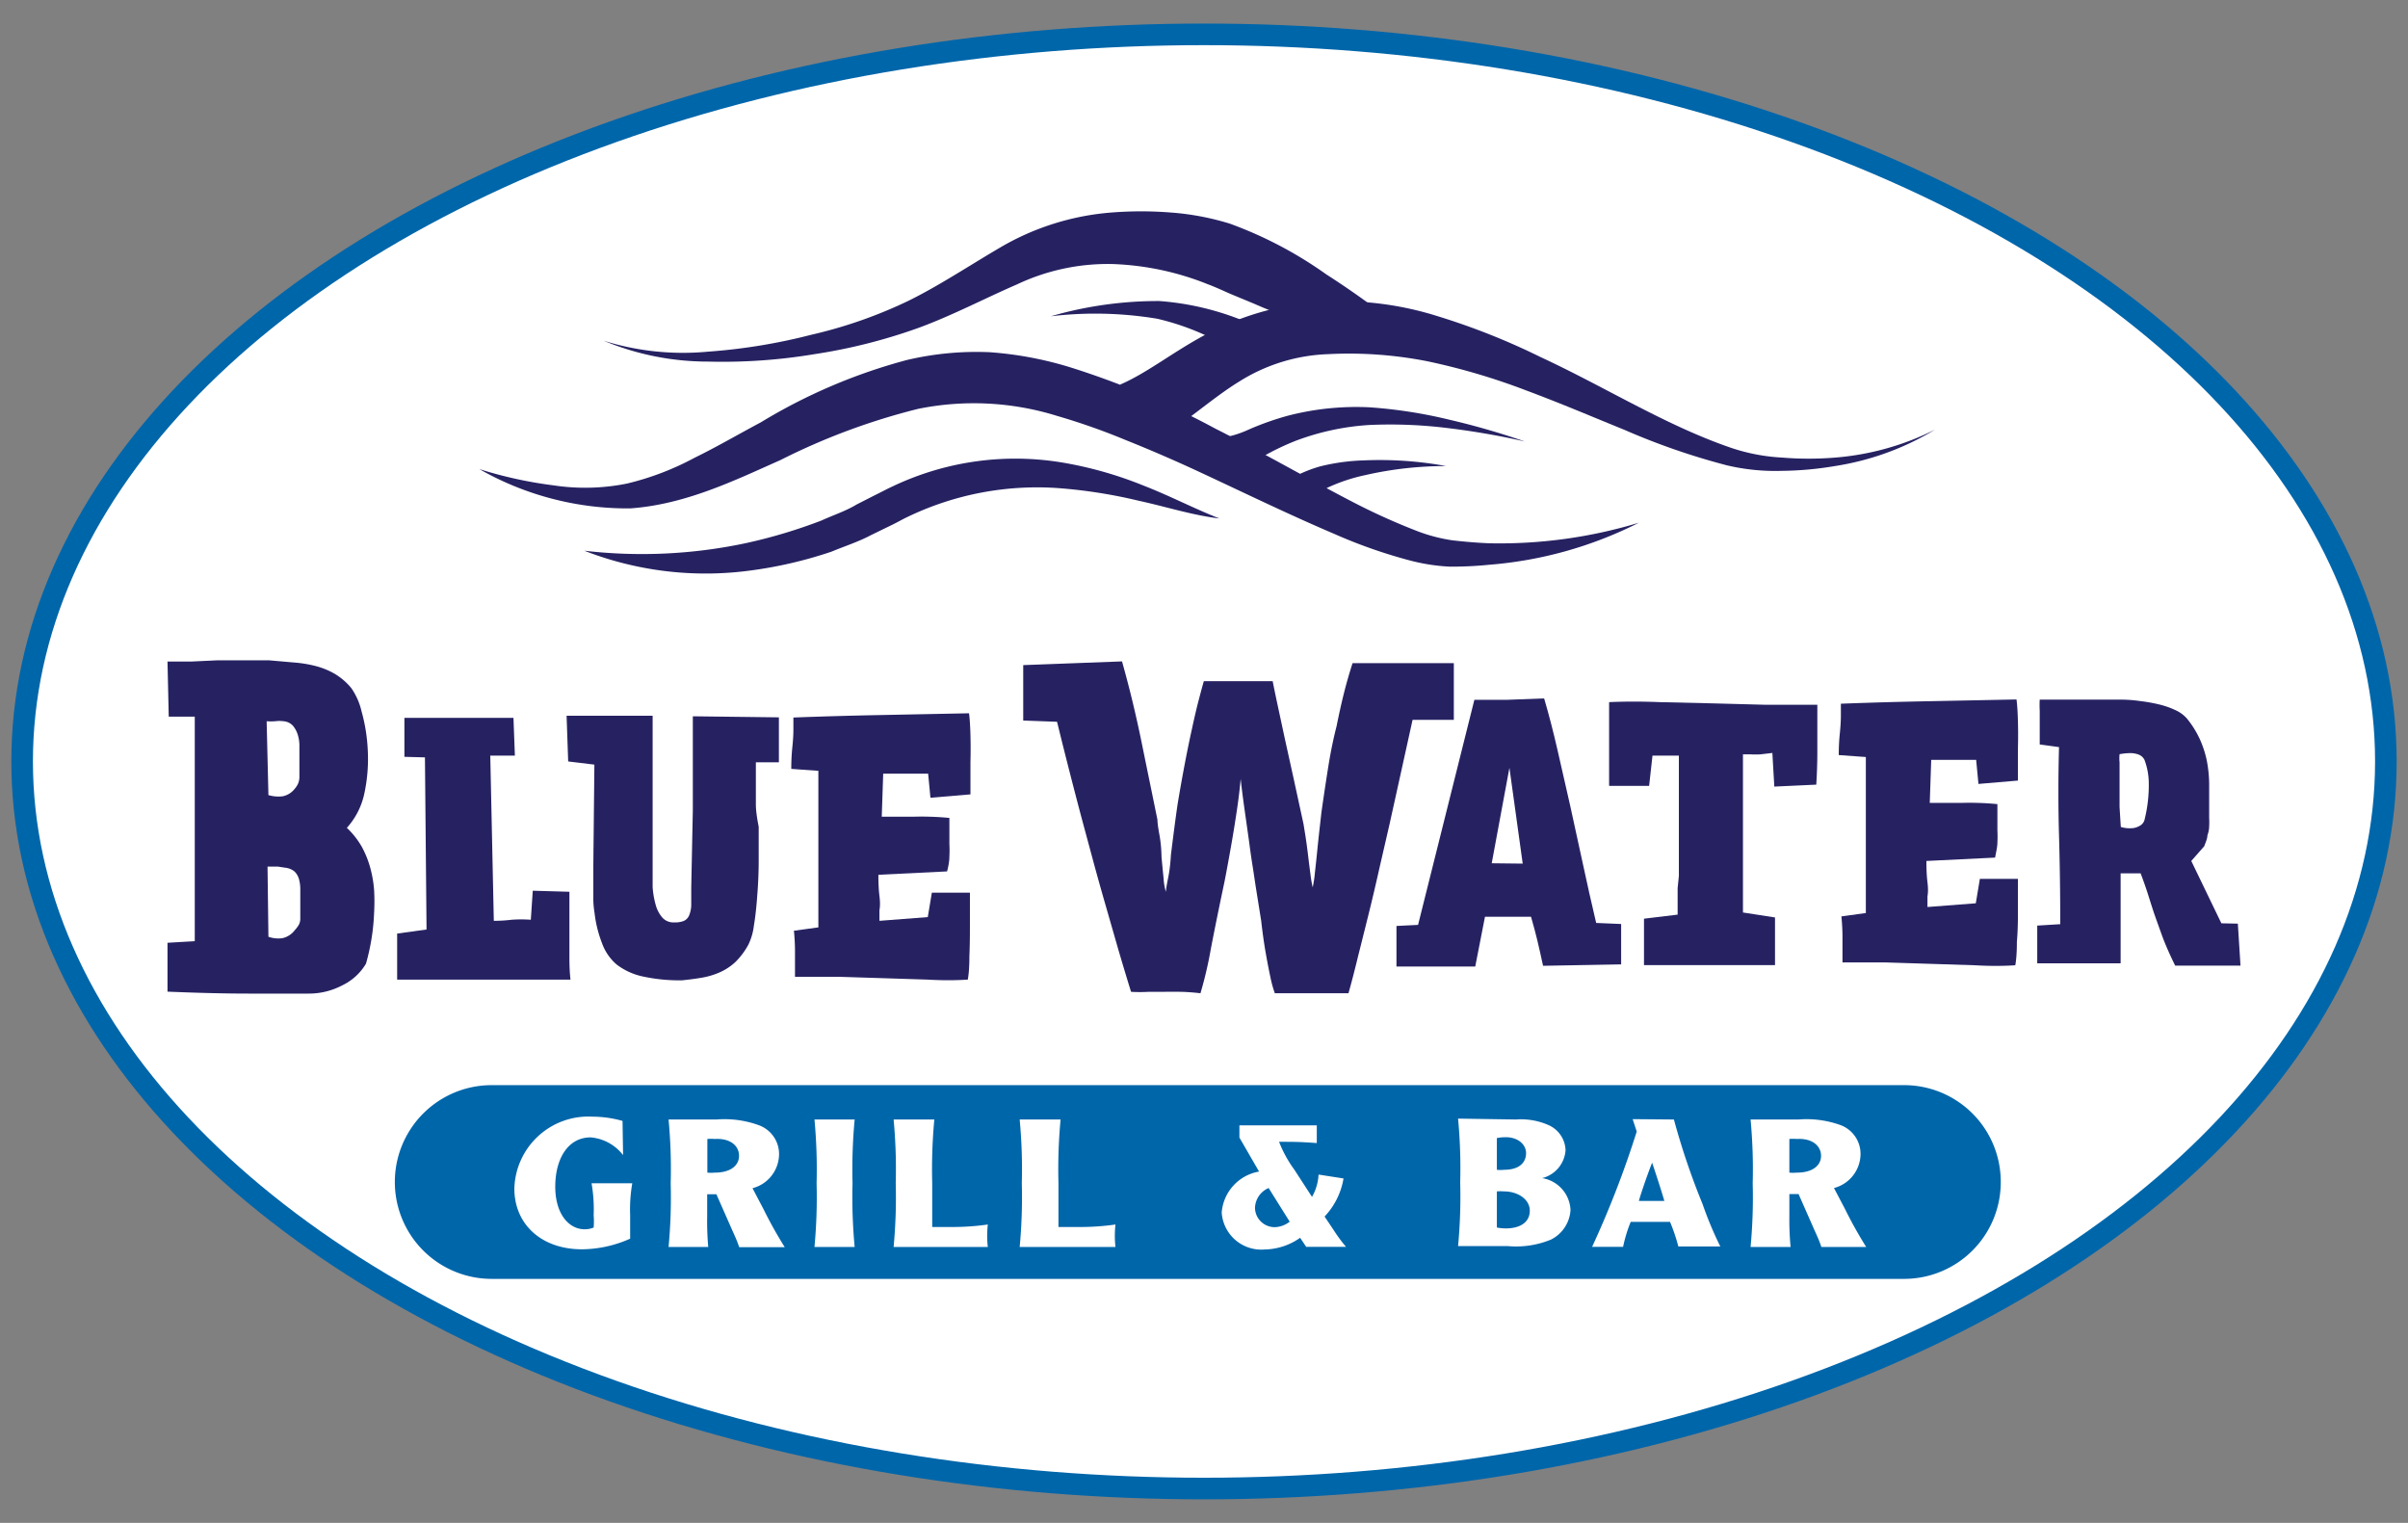
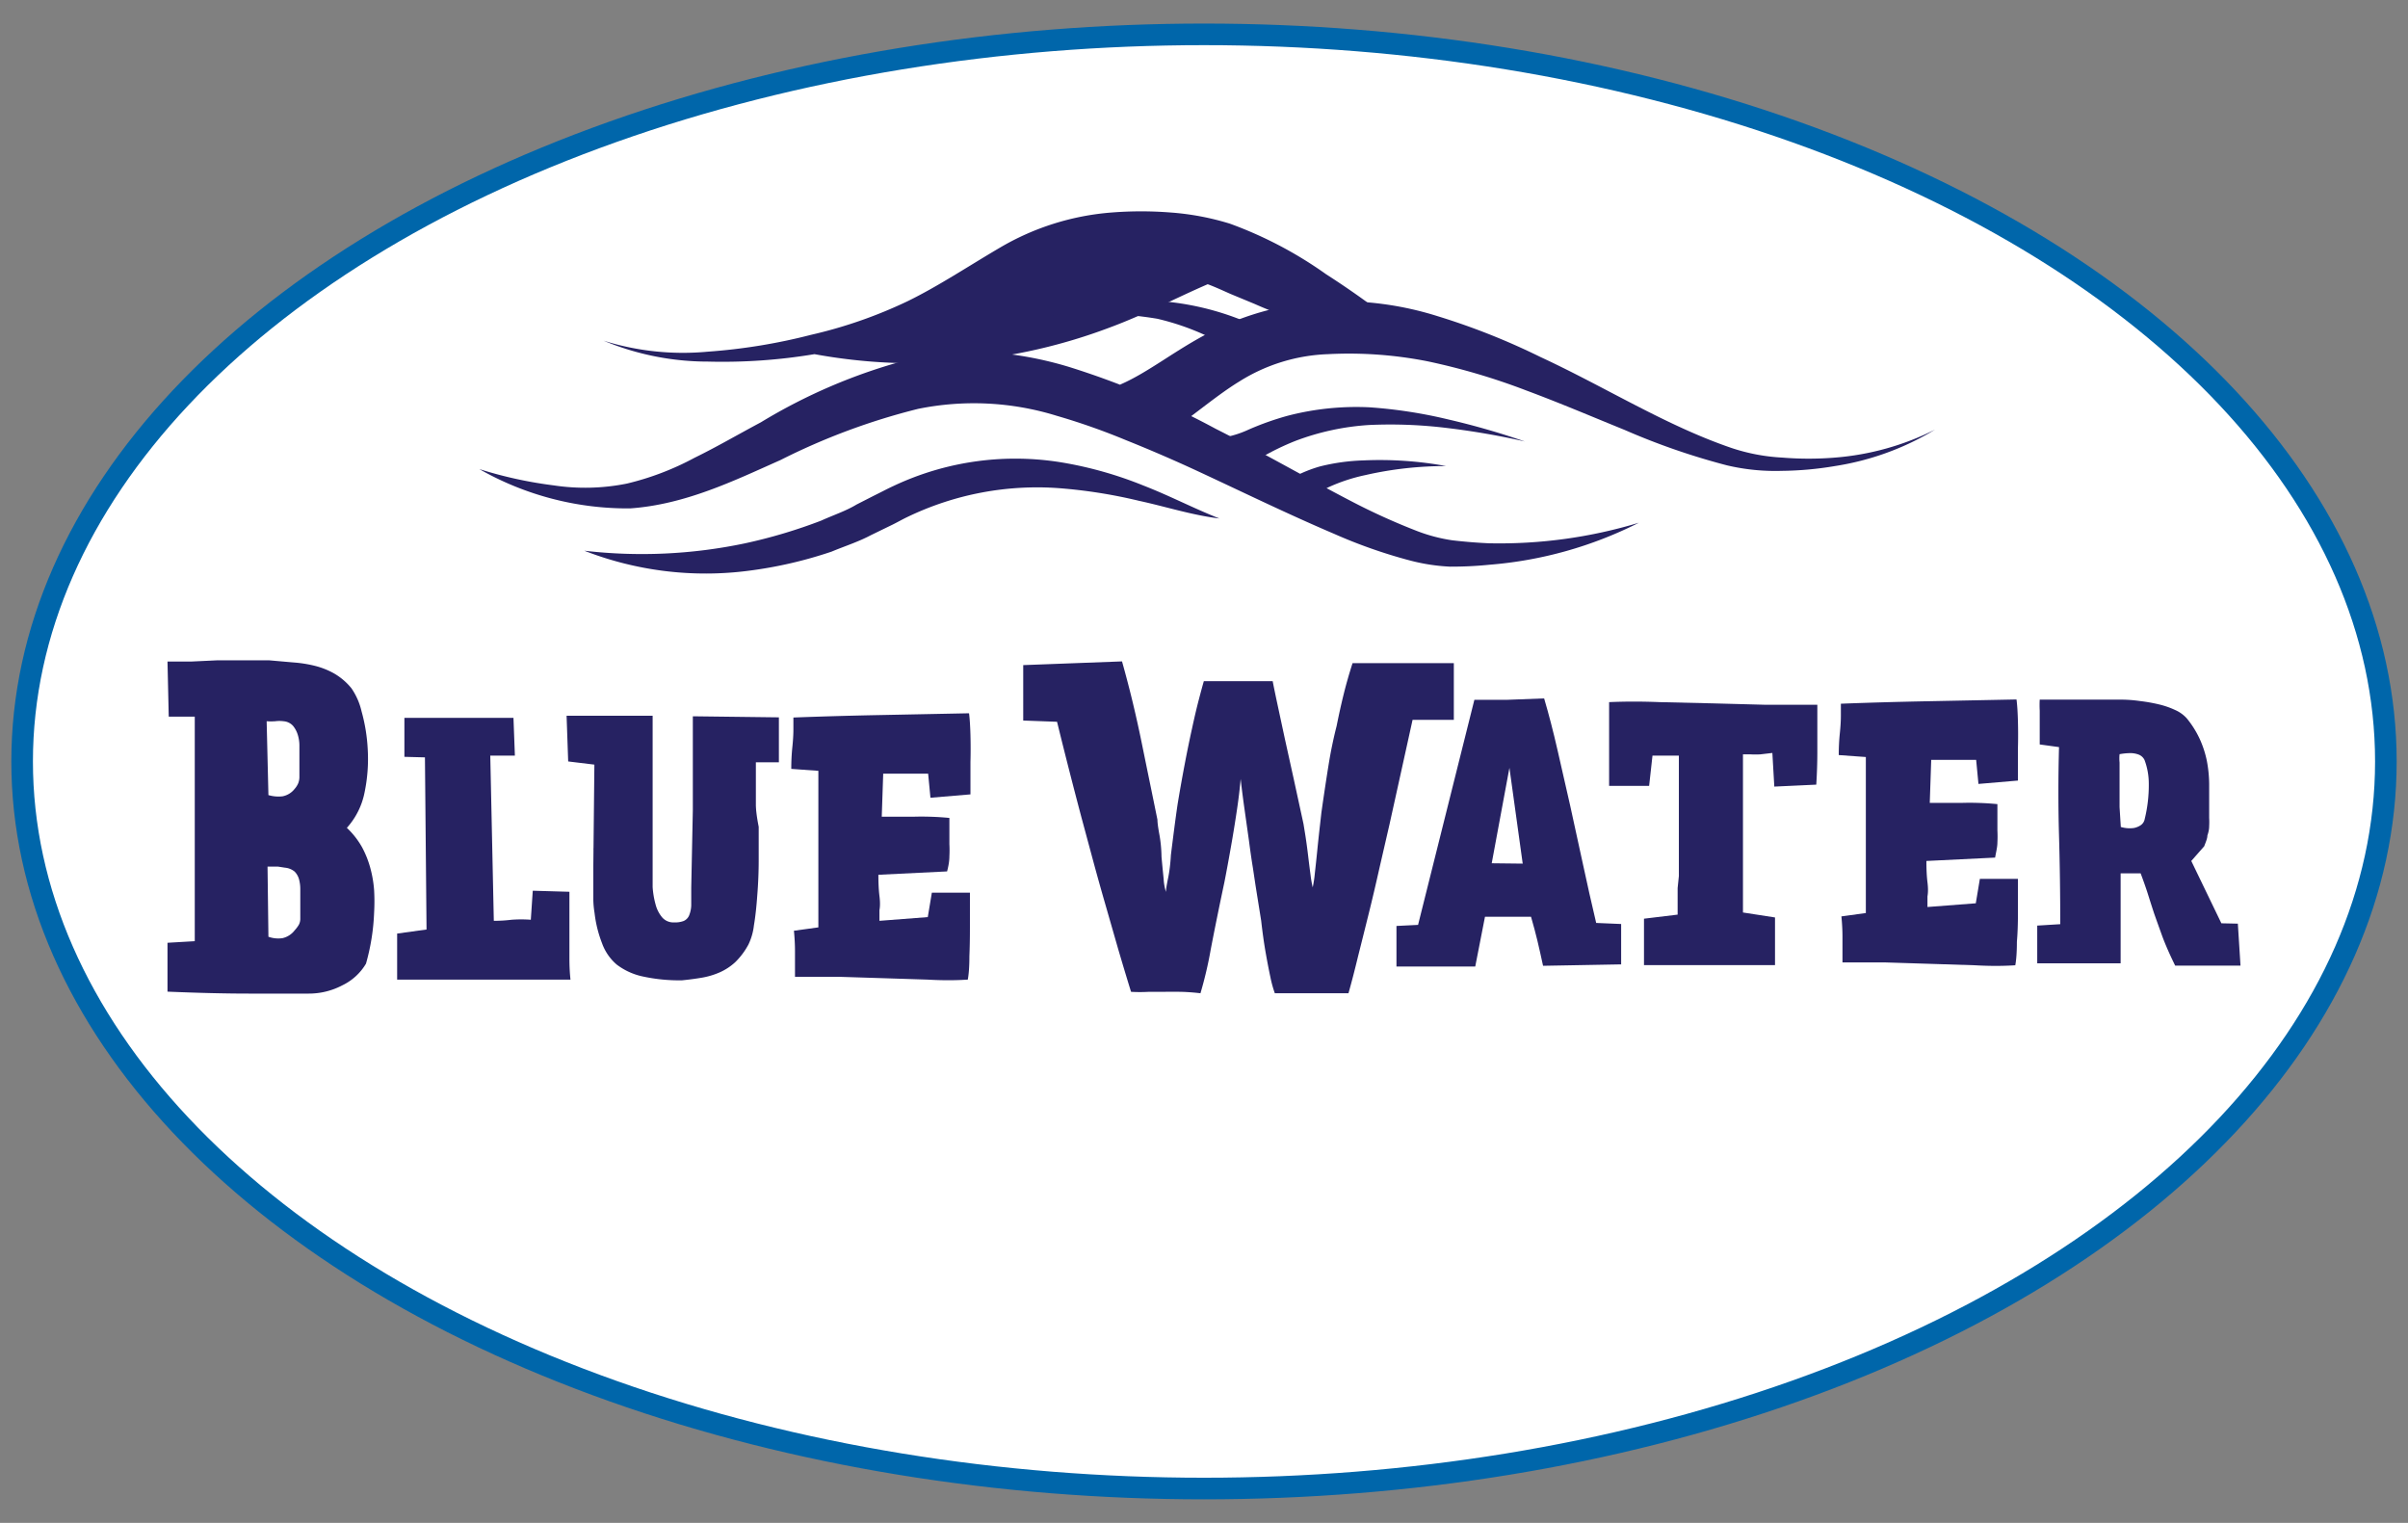
<svg xmlns="http://www.w3.org/2000/svg" width="136" height="86" viewBox="0 0 136 86">
  <rect x="0" y="0" width="136" height="86" fill="#808080" stroke="none" />
  <defs>
    <style>
      .cls-1, .cls-4 {
        fill: #fff;
      }

      .cls-1 {
        stroke: #06a;
        stroke-miterlimit: 10;
        stroke-width: 1.22px;
      }

      .cls-2 {
        fill: #06a;
      }

      .cls-3 {
        fill: #262262;
      }
    </style>
  </defs>
  <title>icon</title>
  <g id="hotellogos_artboards" data-name="hotellogos artboards">
    <g>
      <ellipse class="cls-1" cx="68" cy="43" rx="66.75" ry="41.06" />
      <g>
-         <path class="cls-2" d="M113,66.75a5.46,5.46,0,0,0-5.44-5.47H27.77a5.47,5.47,0,0,0,0,10.94h79.79A5.46,5.46,0,0,0,113,66.75Z" />
        <g>
          <path class="cls-3" d="M20.67,54.42a3.12,3.12,0,0,1-1.33,1.22,4.06,4.06,0,0,1-1.9.47q-1.44,0-3.39,0T9.46,56q0-1,0-1.57V53.24L11,53.15V50q0-1.08,0-2.35t0-2.54q0-1.27,0-2.47t0-2.17H9.53l-.07-3.11q.59,0,1.31,0l1.48-.07q.76,0,1.52,0t1.44,0l1.37.12a7.15,7.15,0,0,1,1.2.19,4.36,4.36,0,0,1,1.07.42,3.56,3.56,0,0,1,1,.85,3.8,3.8,0,0,1,.57,1.3,9.78,9.78,0,0,1,.35,2.17,9.3,9.3,0,0,1-.18,2.41,4.19,4.19,0,0,1-1,2,4.62,4.62,0,0,1,.85,1.08A5.54,5.54,0,0,1,20.91,49a6.61,6.61,0,0,1,.22,1.28,11.17,11.17,0,0,1,0,1.24A12.19,12.19,0,0,1,20.67,54.42ZM15.16,44.9a2,2,0,0,0,.79.07,1.13,1.13,0,0,0,.69-.42,1.19,1.19,0,0,0,.2-.31,1,1,0,0,0,.07-.33q0-.19,0-.46V42.14a2.09,2.09,0,0,0-.09-.64,1.49,1.49,0,0,0-.27-.51.8.8,0,0,0-.53-.26,1.83,1.83,0,0,0-.48,0,3.53,3.53,0,0,1-.48,0Zm0,8a1.65,1.65,0,0,0,.79.08,1.19,1.19,0,0,0,.69-.44,1.91,1.91,0,0,0,.24-.32.74.74,0,0,0,.08-.31c0-.12,0-.26,0-.42V50.23a2.14,2.14,0,0,0-.07-.57,1,1,0,0,0-.25-.44A1,1,0,0,0,16.1,49l-.39-.06h-.6Z" />
          <path class="cls-3" d="M22.84,42.74l0-2.2H29l.08,2.13-1.39,0L27.89,52a8,8,0,0,0,1-.06,7.26,7.26,0,0,1,1.09,0l.11-1.64,2.07.06q0,.51,0,1.14t0,1.3l0,1.32q0,.65.06,1.2l-7,0-2.79,0,0-2.6,1.66-.23L24,42.77Z" />
          <path class="cls-3" d="M42.85,46.69q0,.85,0,1.86t-.08,2q-.07,1-.19,1.71a3.35,3.35,0,0,1-.31,1.08,4.12,4.12,0,0,1-.75,1,3.22,3.22,0,0,1-.87.57,4.37,4.37,0,0,1-1,.3q-.53.09-1.13.15a9.67,9.67,0,0,1-2.23-.22,3.69,3.69,0,0,1-1.46-.67A2.84,2.84,0,0,1,34,53.26a6.81,6.81,0,0,1-.42-1.7,5.18,5.18,0,0,1-.07-.73q0-.39,0-.75v-.7c0-.22,0-.41,0-.56l0-.64q0-.23,0-.31t0,0a.76.76,0,0,1,0,.15q0,.24,0,.87l.06-5.71L32.09,43,32,40.42h4.86v8.44q0,.64,0,1.23a4.81,4.81,0,0,0,.17,1,1.84,1.84,0,0,0,.38.73.84.84,0,0,0,.66.27,1.39,1.39,0,0,0,.54-.08.59.59,0,0,0,.3-.29,1.64,1.64,0,0,0,.13-.59q0-.39,0-1l.09-4.39,0-5.29,4.86.06v2.54h-1.3q0,.53,0,.87t0,.69q0,.35,0,.81T42.85,46.69Z" />
          <path class="cls-3" d="M52.55,45.05l-.13-1.36-2.54,0,0,.06-.08,2.37q.79,0,1.82,0a16.33,16.33,0,0,1,2,.07q0,.47,0,.81t0,.67a6.57,6.57,0,0,1,0,.69q0,.36-.13.85l-3.88.19q0,.72.06,1.2t0,.8q0,.36,0,.6l2.73-.21.23-1.38,2.15,0q0,1,0,1.94T54.75,54q0,.83-.09,1.32-1.06.07-2.28,0l-2.5-.08-2.54-.08q-1.27,0-2.44,0,0-.15,0-.57t0-.88q0-.53-.06-1.15l1.38-.19V47.67q0-.75,0-1.49t0-1.41q0-.68,0-1.24l-1.53-.11q0-.64.06-1.22t.06-1q0-.47,0-.68,2.34-.09,4.92-.14l5-.1q.06.47.08,1.24t0,1.51q0,.89,0,1.83Z" />
          <path class="cls-3" d="M76.16,56.09l-1.22,0H72a6.5,6.5,0,0,1-.25-.91q-.13-.6-.27-1.4T71.23,52l-.32-2-.15-1q-.11-.67-.22-1.52l-.25-1.77q-.13-.92-.22-1.72-.07.8-.2,1.68t-.27,1.7q-.14.81-.26,1.46t-.19,1q-.45,2.12-.77,3.79a22.2,22.2,0,0,1-.58,2.47q-.61-.07-1.11-.08t-.93,0l-.88,0a8.85,8.85,0,0,1-1,0q-.35-1.13-.72-2.39l-.73-2.54q-.37-1.28-.71-2.54l-.65-2.41q-.71-2.68-1.37-5.37l-1.91-.07V37.56l5.58-.21,0,0q.35,1.25.62,2.38t.49,2.21q.22,1.08.44,2.15t.45,2.2q0,.24.11.84t.12,1.26q.06.66.12,1.24a3.16,3.16,0,0,0,.13.74q0-.19.12-.77t.16-1.31q.09-.73.19-1.5t.19-1.38q.19-1.15.4-2.25t.41-2q.2-.93.38-1.62t.29-1.07l3.89,0q.09.47.27,1.31t.41,1.91l.51,2.31.55,2.53.11.68q.08.52.15,1.11t.14,1.11a6,6,0,0,0,.12.68,6.65,6.65,0,0,0,.12-.79q.07-.62.14-1.32t.14-1.31l.09-.8q.21-1.48.4-2.66T75.49,41q.2-1,.41-1.84t.49-1.71l5.72,0v3.2H79.78q-.66,3-1.3,5.89l-.58,2.52q-.29,1.3-.6,2.55t-.6,2.4Q76.42,55.17,76.16,56.09Z" />
          <path class="cls-3" d="M87.21,39.44q.4,1.36.75,2.89t.72,3.16q.36,1.62.72,3.3t.75,3.33l1.41.06q0,.58,0,1t0,.71c0,.23,0,.41,0,.57l-4.41.08-.17-.77-.15-.65-.16-.63-.2-.72q-.75,0-1.4,0t-1.2,0l-.55,2.81H80.64l-1.77,0V52.29l1.22-.06,3.18-12.71h.37l.46,0h1ZM86,48.77l-.75-5.41-1,5.39Z" />
          <path class="cls-3" d="M94.82,49.47q0-1,0-1.82c0-.56,0-1.1,0-1.63s0-1.06,0-1.6,0-1.12,0-1.75h-.37l-.32,0-.35,0h-.45l-.19,1.71-2.26,0q0-.3,0-1t0-1.41q0-.74,0-1.4t0-.92q1.37-.06,2.85,0l3,.07,3,.08q1.5,0,2.91,0,0,.43,0,1.19t0,1.49q0,.87-.06,1.83l-2.37.11-.11-1.9-.68.08a5,5,0,0,1-.55,0h-.43q0,.7,0,1.74t0,2.14q0,1.09,0,2.08t0,1.57v.55q0,.17,0,.27l0,.21c0,.07,0,.19,0,.37l1.81.28,0,2.69h-7.4l0-2.62,1.9-.23c0-.26,0-.53,0-.79s0-.46,0-.71Z" />
          <path class="cls-3" d="M111.74,44.27l-.13-1.36-2.54,0,0,.06-.08,2.37q.79,0,1.82,0a16.34,16.34,0,0,1,2,.07q0,.47,0,.81t0,.67a6.76,6.76,0,0,1,0,.69c0,.24-.07.52-.13.85l-3.88.19q0,.72.06,1.2t0,.8q0,.36,0,.6l2.73-.21.23-1.38,2.15,0q0,1,0,1.94t-.06,1.62q0,.83-.09,1.32-1.06.07-2.28,0l-2.5-.08-2.54-.08q-1.27,0-2.44,0,0-.15,0-.57t0-.88q0-.53-.06-1.15l1.38-.19V46.89q0-.75,0-1.49t0-1.41q0-.68,0-1.24l-1.53-.11q0-.64.06-1.22t.06-1c0-.31,0-.54,0-.68q2.33-.09,4.92-.14l5-.1q.06.47.08,1.24t0,1.51q0,.89,0,1.83Z" />
          <path class="cls-3" d="M126.39,52.16l.15,2.37-2.24,0-1.45,0q-.49-1-.75-1.72t-.44-1.23q-.18-.55-.34-1.06t-.42-1.2l-1.13,0q0,1.36,0,2.45,0,.47,0,.92t0,.82v.89h-3.43l-1.28,0,0-2.13,1.3-.08q0-2.56-.07-5t0-5l-1.09-.15q0-.57,0-1.06t0-.85a5.77,5.77,0,0,1,0-.62l1.32,0,1.27,0,1.12,0h.89q.51,0,1.07.08a9.18,9.18,0,0,1,1.07.19,4.7,4.7,0,0,1,.92.32,1.92,1.92,0,0,1,.64.46,5.38,5.38,0,0,1,.75,1.2,5.74,5.74,0,0,1,.39,1.21,7.32,7.32,0,0,1,.13,1.29q0,.67,0,1.4c0,.19,0,.36,0,.52a4.45,4.45,0,0,1,0,.48q0,.24-.1.52c0,.18-.1.39-.18.61l-.73.83,1.7,3.52Zm-6.61-5.46a1.75,1.75,0,0,0,.73.06,1.06,1.06,0,0,0,.41-.17.54.54,0,0,0,.21-.34,8,8,0,0,0,.23-2,3.81,3.81,0,0,0-.24-1.33.61.61,0,0,0-.34-.31,1.33,1.33,0,0,0-.47-.08,3.48,3.48,0,0,0-.6.06,2.22,2.22,0,0,0,0,.47q0,.47,0,1.14t0,1.38Z" />
        </g>
        <g>
          <path class="cls-3" d="M109.29,24.26a15.46,15.46,0,0,1-5.66,2.06,19.06,19.06,0,0,1-3,.27,11.91,11.91,0,0,1-3.09-.31,38.92,38.92,0,0,1-5.78-2c-1.87-.76-3.7-1.54-5.56-2.23a36.76,36.76,0,0,0-5.59-1.65A22.89,22.89,0,0,0,75,20a10.06,10.06,0,0,0-5,1.54c-1.52.93-3,2.3-4.94,3.51l-1.8-3.33c1.61-.69,3.18-2,5.17-3a15.75,15.75,0,0,1,6.43-1.69,18.25,18.25,0,0,1,6.35.83A39.06,39.06,0,0,1,87,20.16c3.69,1.71,7.1,3.88,10.8,5.14a10.76,10.76,0,0,0,2.85.54,18.45,18.45,0,0,0,3,0A15.22,15.22,0,0,0,109.29,24.26Z" />
          <path class="cls-3" d="M92.56,29.52a22.63,22.63,0,0,1-8.42,2.37A21.53,21.53,0,0,1,81.9,32a10.88,10.88,0,0,1-2.31-.36,28.64,28.64,0,0,1-4.21-1.48c-2.7-1.15-5.29-2.42-7.88-3.62-1.3-.6-2.6-1.16-3.9-1.68a37,37,0,0,0-3.92-1.38,15.81,15.81,0,0,0-7.83-.39,37.09,37.09,0,0,0-7.77,2.89c-2.61,1.16-5.37,2.51-8.49,2.73a16.9,16.9,0,0,1-8.52-2.22,23.74,23.74,0,0,0,4.2.92,11.94,11.94,0,0,0,4.13-.1,15.73,15.73,0,0,0,3.83-1.46c1.25-.61,2.48-1.33,3.74-2a31.47,31.47,0,0,1,8.25-3.52,17.12,17.12,0,0,1,4.68-.44,20.37,20.37,0,0,1,4.57.86,46.83,46.83,0,0,1,8.18,3.46c2.6,1.31,5.1,2.76,7.62,4.07a36.38,36.38,0,0,0,3.82,1.73,9.31,9.31,0,0,0,1.92.5c.68.08,1.39.14,2.09.17A27.15,27.15,0,0,0,92.56,29.52Z" />
-           <path class="cls-3" d="M34.09,19.24a15,15,0,0,0,5.88.62,32.62,32.62,0,0,0,5.83-.95A26.25,26.25,0,0,0,51.28,17c1.73-.85,3.35-1.93,5.17-3a14.64,14.64,0,0,1,6.34-2,21.32,21.32,0,0,1,3.32,0,15,15,0,0,1,3.35.63,22.8,22.8,0,0,1,5.44,2.86,48,48,0,0,1,4.94,3.63,18.35,18.35,0,0,1-6.13-.88,27.43,27.43,0,0,1-2.86-1.08l-1.35-.56c-.43-.19-.86-.39-1.29-.55a15.87,15.87,0,0,0-5.39-1.14,12,12,0,0,0-5.38,1.15c-1.78.77-3.6,1.73-5.52,2.44A31.2,31.2,0,0,1,46,20a31.53,31.53,0,0,1-6,.42A15.32,15.32,0,0,1,34.09,19.24Z" />
+           <path class="cls-3" d="M34.09,19.24a15,15,0,0,0,5.88.62,32.62,32.62,0,0,0,5.83-.95A26.25,26.25,0,0,0,51.28,17c1.73-.85,3.35-1.93,5.17-3a14.64,14.64,0,0,1,6.34-2,21.32,21.32,0,0,1,3.32,0,15,15,0,0,1,3.35.63,22.8,22.8,0,0,1,5.44,2.86,48,48,0,0,1,4.94,3.63,18.35,18.35,0,0,1-6.13-.88,27.43,27.43,0,0,1-2.86-1.08l-1.35-.56c-.43-.19-.86-.39-1.29-.55c-1.78.77-3.6,1.73-5.52,2.44A31.2,31.2,0,0,1,46,20a31.53,31.53,0,0,1-6,.42A15.32,15.32,0,0,1,34.09,19.24Z" />
          <path class="cls-3" d="M33,31.1a28.25,28.25,0,0,0,9.09-.42,29.35,29.35,0,0,0,4.29-1.28c.68-.31,1.39-.54,2-.91l1-.51c.35-.17.72-.37,1.09-.54A16.13,16.13,0,0,1,60,26.12a21.84,21.84,0,0,1,4.58,1.3c1.47.57,2.84,1.29,4.29,1.86-1.56-.19-3.06-.68-4.55-1a28.65,28.65,0,0,0-4.48-.71,16.87,16.87,0,0,0-8.56,1.61c-.34.16-.64.34-1,.51l-1.09.53c-.71.38-1.48.62-2.22.93a24.06,24.06,0,0,1-4.68,1.08A18.86,18.86,0,0,1,33,31.1Z" />
          <path class="cls-3" d="M68.64,24.77a5.7,5.7,0,0,0,1.88-.51,16.3,16.3,0,0,1,2.2-.78A15.43,15.43,0,0,1,77.33,23a27,27,0,0,1,4.48.69,42.94,42.94,0,0,1,4.31,1.24,42.68,42.68,0,0,0-4.39-.76A26.28,26.28,0,0,0,77.33,24a14.24,14.24,0,0,0-4.17.9,14.73,14.73,0,0,0-1.92.93,7.56,7.56,0,0,1-2.34.9Z" />
          <path class="cls-3" d="M72.53,27a1.83,1.83,0,0,0,.83-.21,7.7,7.7,0,0,1,1.19-.45A11.5,11.5,0,0,1,77,26a20.74,20.74,0,0,1,4.68.32,20.32,20.32,0,0,0-4.57.51,9.93,9.93,0,0,0-2.09.69,6.38,6.38,0,0,0-.9.55,3.51,3.51,0,0,1-1.32.6Z" />
          <path class="cls-3" d="M59.35,17.86A21.76,21.76,0,0,1,65.48,17a15.7,15.7,0,0,1,6.12,1.75l-1,1.67A14.27,14.27,0,0,0,65.36,18,21.32,21.32,0,0,0,59.35,17.86Z" />
        </g>
        <g>
          <path class="cls-4" d="M35.19,65.23a2.59,2.59,0,0,0-1.83-1c-1.29,0-2,1.22-2,2.78s.78,2.41,1.66,2.41a1.29,1.29,0,0,0,.51-.1,4.48,4.48,0,0,0,0-.69,8.6,8.6,0,0,0-.12-1.81h2.3a8.6,8.6,0,0,0-.12,1.81c0,.51,0,1.16,0,1.32a6.79,6.79,0,0,1-2.72.6c-2.29,0-3.82-1.41-3.82-3.43a4.18,4.18,0,0,1,4.41-4.06,6.29,6.29,0,0,1,1.7.24Z" />
          <path class="cls-4" d="M40.47,63.22a5.66,5.66,0,0,1,2.38.32A1.73,1.73,0,0,1,44,65.18a2,2,0,0,1-1.5,1.92l.61,1.16a24.57,24.57,0,0,0,1.21,2.17H41.75c-.09-.26-.15-.42-.36-.88l-.93-2.11h-.52v1.25A16.44,16.44,0,0,0,40,70.42H37.76a30.07,30.07,0,0,0,.12-3.6,30.06,30.06,0,0,0-.12-3.6Zm-.52,3a2.23,2.23,0,0,0,.42,0c.89,0,1.37-.4,1.37-.95s-.47-1-1.37-.95a2.23,2.23,0,0,0-.42,0Z" />
          <path class="cls-4" d="M48.27,63.22a30.15,30.15,0,0,0-.12,3.6,30.16,30.16,0,0,0,.12,3.6H46a30.07,30.07,0,0,0,.12-3.6,30.06,30.06,0,0,0-.12-3.6Z" />
          <path class="cls-4" d="M52.77,63.22a30.15,30.15,0,0,0-.12,3.6c0,.94,0,1.75,0,2.47h1.09a14.06,14.06,0,0,0,2.05-.14,5.69,5.69,0,0,0,0,1.27H50.47a30.07,30.07,0,0,0,.12-3.6,30.06,30.06,0,0,0-.12-3.6Z" />
          <path class="cls-4" d="M59.9,63.22a30.15,30.15,0,0,0-.12,3.6c0,.94,0,1.75,0,2.47h1.09A14.07,14.07,0,0,0,63,69.15a5.64,5.64,0,0,0,0,1.27H57.59a30.07,30.07,0,0,0,.12-3.6,30.06,30.06,0,0,0-.12-3.6Z" />
          <path class="cls-4" d="M70,64.24v-.69h4.37v1c-1-.07-1.2-.07-2.13-.07a6.77,6.77,0,0,0,.86,1.57l1,1.54a2.8,2.8,0,0,0,.37-1.26l1.41.22a4.11,4.11,0,0,1-1.07,2.15l.51.76a8.82,8.82,0,0,0,.7.95H73.77l-.34-.51a3.57,3.57,0,0,1-2,.66A2.24,2.24,0,0,1,69,68.47a2.55,2.55,0,0,1,2.11-2.31Zm1.65,2.85a1.26,1.26,0,0,0-.77,1.13A1.11,1.11,0,0,0,72,69.3a1.44,1.44,0,0,0,.84-.31Z" />
          <path class="cls-4" d="M85.63,63.22a3.82,3.82,0,0,1,1.86.33,1.61,1.61,0,0,1,.93,1.4,1.75,1.75,0,0,1-1.32,1.58v0a1.91,1.91,0,0,1,1.6,1.8A2,2,0,0,1,87.6,70a5.17,5.17,0,0,1-2.43.37H82.35a30.07,30.07,0,0,0,.12-3.6,30.06,30.06,0,0,0-.12-3.6Zm-1.09,2.84a1.63,1.63,0,0,0,.4,0c.94,0,1.25-.47,1.25-.94s-.43-.9-1.15-.9a2.39,2.39,0,0,0-.5.05Zm0,3.26a2.68,2.68,0,0,0,.51.05c.81,0,1.35-.35,1.35-1s-.68-1.09-1.46-1.09a2.56,2.56,0,0,0-.4,0Z" />
          <path class="cls-4" d="M94.54,63.22A40.4,40.4,0,0,0,96.16,68a20.39,20.39,0,0,0,1,2.39H94.79A10.21,10.21,0,0,0,94.32,69H92.1a8,8,0,0,0-.43,1.41H89.92a54.42,54.42,0,0,0,2.52-6.51l-.23-.7ZM94,67.82c-.13-.47-.53-1.69-.69-2.16h0c-.19.46-.62,1.68-.75,2.16Z" />
          <path class="cls-4" d="M101.58,63.22a5.66,5.66,0,0,1,2.38.32,1.73,1.73,0,0,1,1.12,1.63,2,2,0,0,1-1.5,1.92l.61,1.16a24.41,24.41,0,0,0,1.21,2.17h-2.53c-.09-.26-.15-.42-.36-.88l-.93-2.11h-.52v1.25a16.44,16.44,0,0,0,.07,1.74H98.87a30.16,30.16,0,0,0,.12-3.6,30.15,30.15,0,0,0-.12-3.6Zm-.52,3a2.22,2.22,0,0,0,.42,0c.89,0,1.37-.4,1.37-.95s-.48-1-1.37-.95a2.22,2.22,0,0,0-.42,0Z" />
        </g>
      </g>
    </g>
  </g>
</svg>